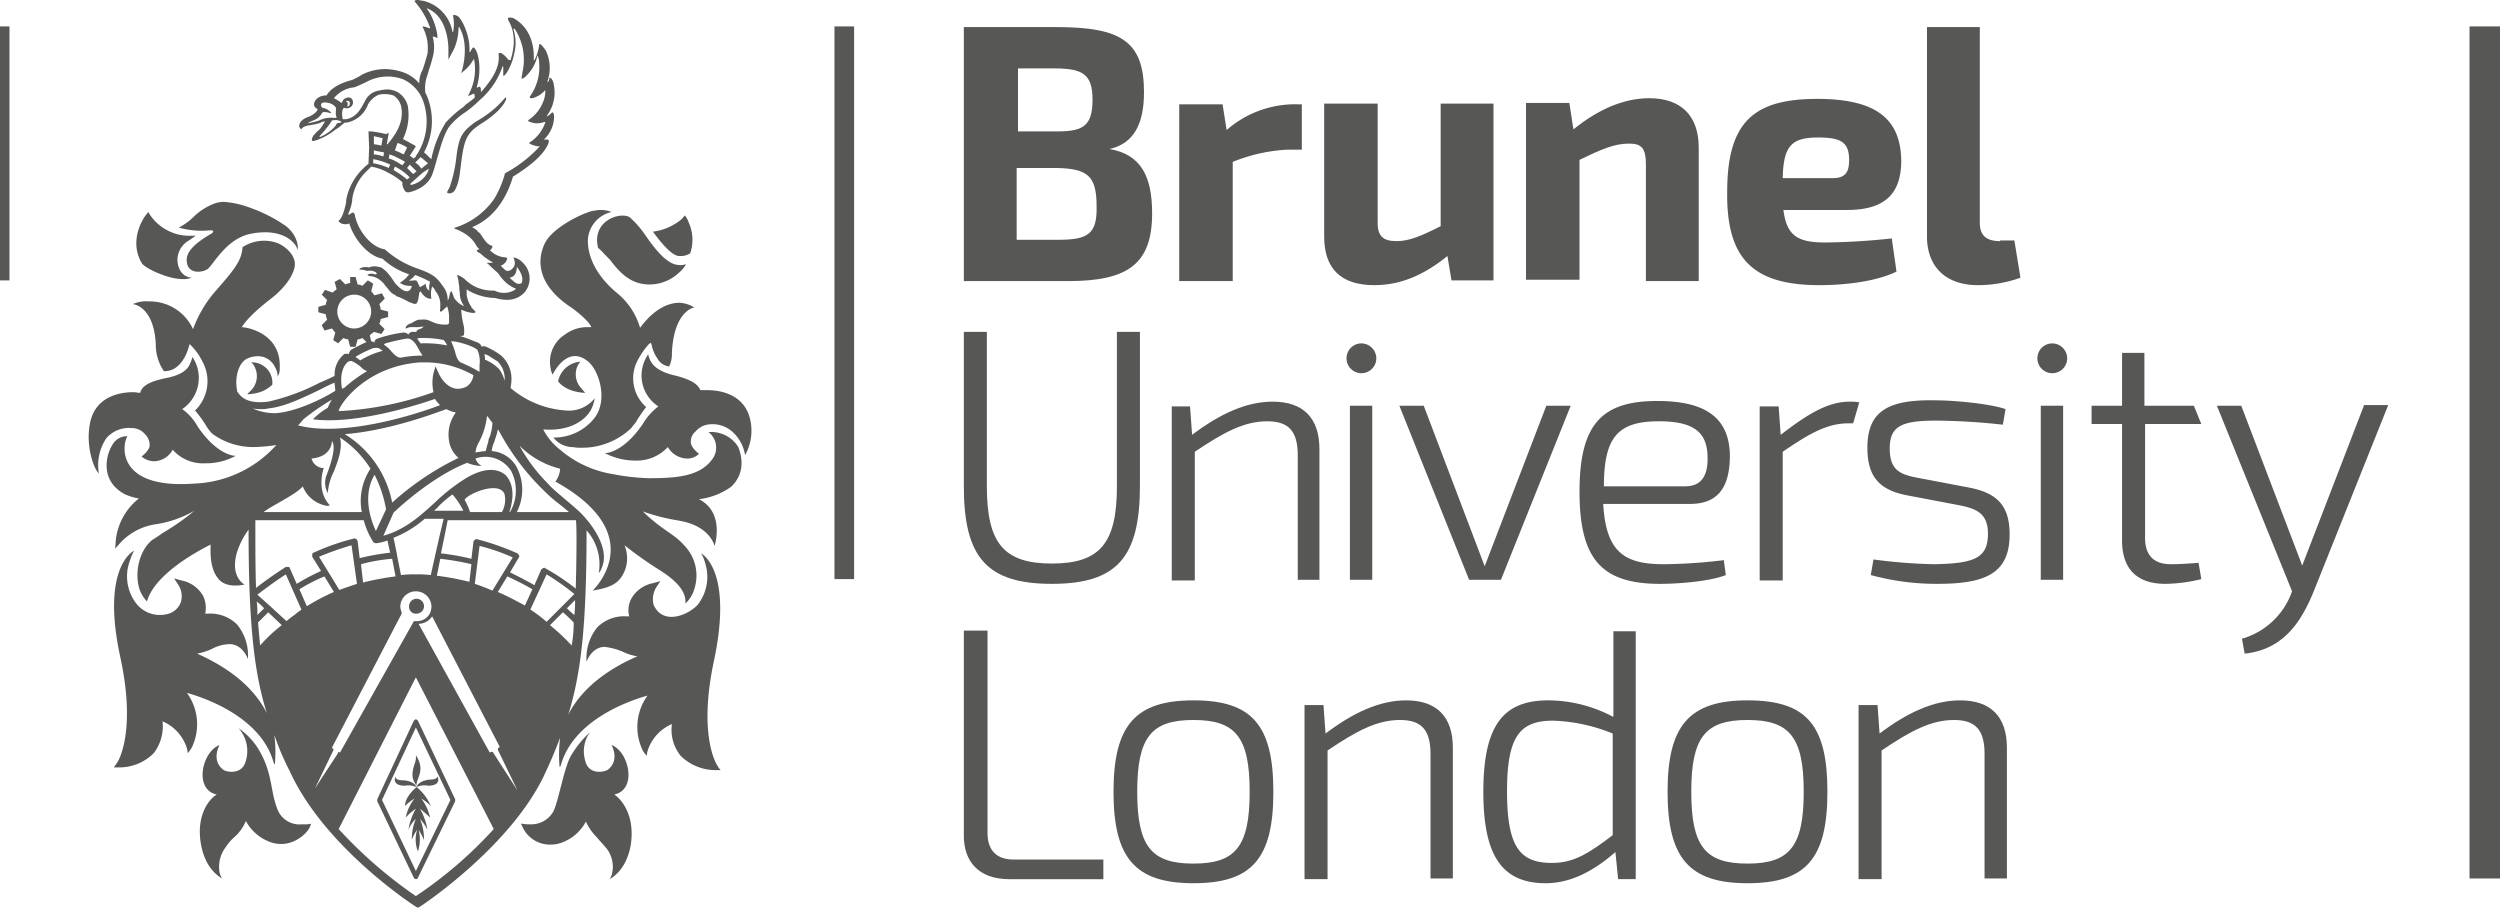
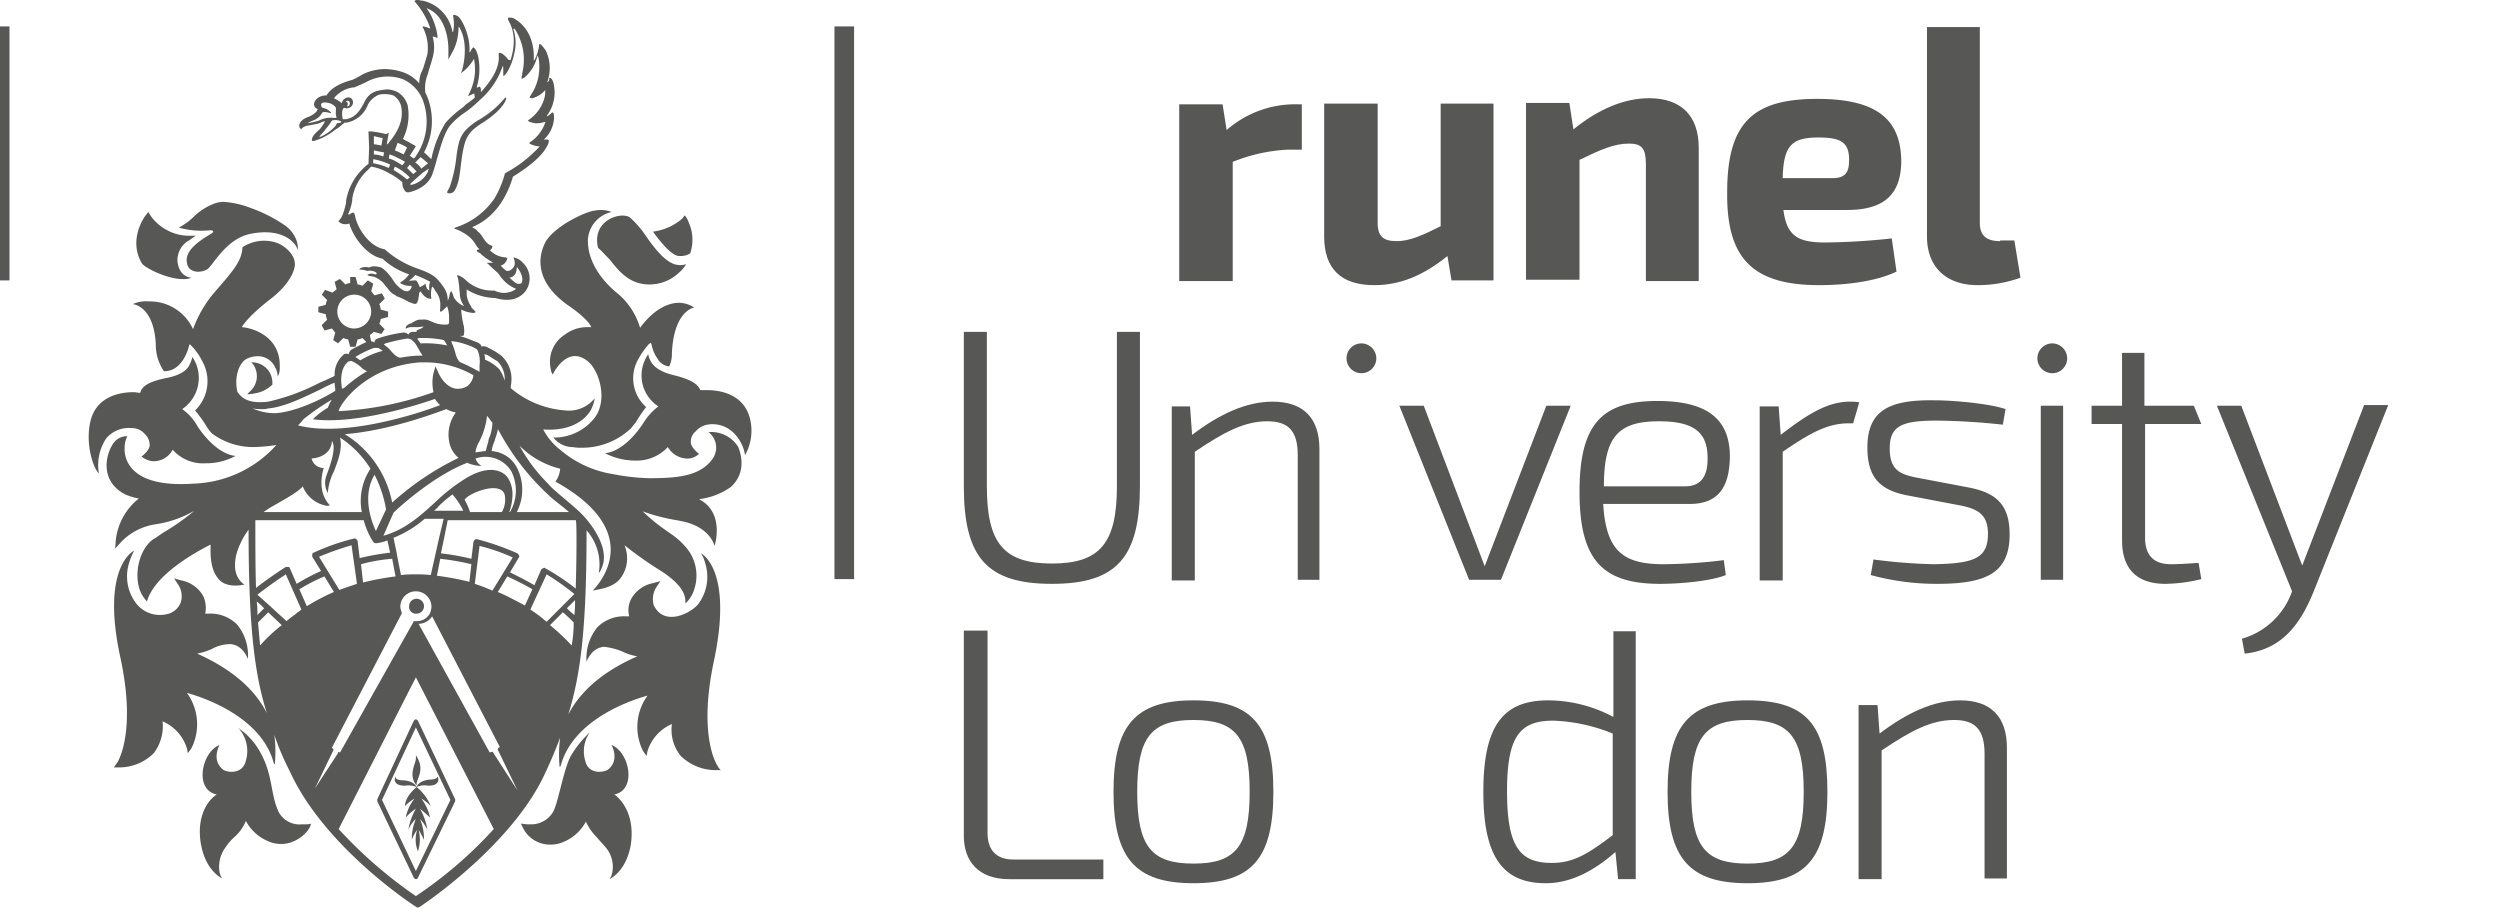
<svg xmlns="http://www.w3.org/2000/svg" viewBox="0 0 369.1 134">
  <defs>
    <style>.cls-1{fill:#575756;}</style>
  </defs>
  <g id="Layer_2" data-name="Layer 2">
    <g id="Layer_1-2" data-name="Layer 1">
-       <rect class="cls-1" x="364.6" y="3.9" width="4.5" height="125.8" />
      <rect class="cls-1" y="3.9" width="1.4" height="37.5" />
      <rect class="cls-1" x="123.2" y="3.9" width="2.9" height="81.6" />
      <path class="cls-1" d="M67.2,28c.7-1.3.7-2.8,1-4.8s.6-3.1,1.7-4.1a10.44,10.44,0,0,1,1.4-1c3.1-2,3.6-3.6,3.4-3.7s-1,1.5-4,3.3a8.47,8.47,0,0,0-1.4,1c-1.3,1.1-1.6,2.1-1.9,4.3a20.31,20.31,0,0,1-1,4.6c-.3.6-.5.8-.3.9s.8.1,1.1-.5" />
      <path class="cls-1" d="M31,34c.7,0,.5.3.2.5-3.3,1.9-3.8,3.2-3.6,4.3.2,1.5,2,1.6,3.1.9a10.63,10.63,0,0,0,.9-1.1c1.1-1.4,2.8-3.6,5.5-4.1,4.7-.9,6.6,1.4,6.8,2.3.1.4.4-1.9-1.8-3.5A21.82,21.82,0,0,0,37,30.7a13.72,13.72,0,0,0-4-.9,4.3,4.3,0,0,0-1.2.2,8.86,8.86,0,0,0-3.3,2.1,9.12,9.12,0,0,1-2.1,1.5A12.17,12.17,0,0,0,31,34" />
      <path class="cls-1" d="M26.9,41.2a3.18,3.18,0,0,0,1.4-.2s-1.9,0-2.1-2.5a3.32,3.32,0,0,1,1.7-3l1-.7H27.7a6.67,6.67,0,0,1-2.8-.7,7,7,0,0,1-2.7-2.3l-.3-.5-.4.5c-.1.1-2.6,3.5-.6,7,.3.7,3.8,2.4,6,2.4" />
      <path class="cls-1" d="M19.4,63.2a2.52,2.52,0,0,1,2,.9,2.24,2.24,0,0,1,.7,1.7c-.1.8-1.2,1.6-1.2,1.6a3,3,0,0,0,1.8.7,3.23,3.23,0,0,0,2.8-1.7,5.93,5.93,0,0,0,4.8,2,9.18,9.18,0,0,0,4.5-1.1s-2.6.1-5.6-4.3a7.7,7.7,0,0,0-2.3-2.6,5.56,5.56,0,0,0,2-6.8,5.76,5.76,0,0,0-.5-.9,4.18,4.18,0,0,1-.3.9c-.2.4-.5,1.6-3.5,2.2s-3.7,1.4-3.9,2.2c-.3,0-.7-.1-1-.1-1.6,0-5.3.4-6.3,4.1-.9,3.5.4,7.2,1.2,7.9a7.15,7.15,0,0,1,1.1-5.2,4.38,4.38,0,0,1,3.7-1.5" />
      <path class="cls-1" d="M80.4,36c-1.2,2.6-.9,6,3.5,9.1,1.5,1,3.1,2.4,3.4,3.2h-.6a5.44,5.44,0,0,0-3.3,1.1,4.75,4.75,0,0,0-2.1,5,2.19,2.19,0,0,0,.3.9s2-4.3,5-2.1c1.8,1.2,3.3,5.9,1.1,8.6a7.59,7.59,0,0,1-6,2.8A3.69,3.69,0,0,0,84.3,66c.4,0,.7.1,1.1.1h.8a10.48,10.48,0,0,0,7-2.9c.2-.3.5-.6.7-.9a19.88,19.88,0,0,1,1.5-2.2,5.66,5.66,0,0,1-1.2-7,11.91,11.91,0,0,1,1.6-2.3l.3-.2.1.3a5.63,5.63,0,0,0,.7,1.8l.1.1a2.24,2.24,0,0,0,1.8,1.3,4.3,4.3,0,0,0,.4-2c.3-6.3,3.3-6.7,3.3-6.7a4.43,4.43,0,0,0-2.2-.7c-1.4,0-3.6.7-5.8,3.7a10.4,10.4,0,0,0-3.6-5.3c-2.8-2.4-4.2-5.2-4.1-7.8a4.47,4.47,0,0,1,3.5-4,4.35,4.35,0,0,0-2.5-.2c-1,0-6.2,2.3-7.4,4.9" />
      <path class="cls-1" d="M88.3,36.6c.4.3.9.9,1.8,1.8l.3.4c1.3,1.6,2.8,3.2,5.5,3.2h0a6.34,6.34,0,0,0,4.3-1.7,4.84,4.84,0,0,0,1.1-1.3,2.53,2.53,0,0,1-1.3.1c-1.7-.2-3.5-2.6-4.8-4.5A14.8,14.8,0,0,0,93,32.1c-1.3-.9-5.7.4-4.7,4.5" />
      <path class="cls-1" d="M100.2,37.8h.4a2.5,2.5,0,0,0,1.3-.4,6.13,6.13,0,0,0-.2-4.5,3.19,3.19,0,0,0-.6-1.1l-.4.5a8.19,8.19,0,0,1-4.3,1.9c1.6,2.2,2.9,3.5,3.8,3.6" />
-       <path class="cls-1" d="M85.7,53.4a3.61,3.61,0,0,0-3.3,2.9c1.3,1.7,4,1.7,4,1.7l-.6-.7a3,3,0,0,1-.6-3.1,2.18,2.18,0,0,1,.5-.8" />
      <path class="cls-1" d="M104.6,63.8a2.87,2.87,0,0,1,.7,3.8c-1.8,2.7-5.2,3-9.5,3a31.87,31.87,0,0,1-5.3-.6,15.75,15.75,0,0,1-7.8-3.6,9.13,9.13,0,0,1-2.5-3c3.9.3,6.1-1.3,7-2.8a5.46,5.46,0,0,0,.6-1.8,4.85,4.85,0,0,1-4.3,1.8,14,14,0,0,1-8.1-3.3c0-.3.1-.7.1-1A4.62,4.62,0,0,0,74,52.5a11.28,11.28,0,0,0-2-1.2c-.2-.1-.6-.3-.9-.1,0,0,0-.3-.5-.6-.8-.3-1.7-.7-2.7-1h.2c.1,0,.4,0,.4-.2a4,4,0,0,0,0-1.1c0-.2-.1-.3-.1-.5a10.4,10.4,0,0,1-.3-2.1,4.51,4.51,0,0,0,1.7.5c.2,0,.3,0,.4-.1h0a.31.31,0,0,0-.1-.2l-.5-.5v-.1a3.76,3.76,0,0,1-.7-1.8v-.8l.1.1A8.3,8.3,0,0,0,73.1,44c.8.2,2.9.8,4.4-.9a3.19,3.19,0,0,0-.3-4.3,2.42,2.42,0,0,0-1.4-.8l-.1-.1.1.1a3.13,3.13,0,0,1,.2.7,1.1,1.1,0,0,1-.4,1,.91.91,0,0,1-.7.3c-.2,0-.2-.1-.4-.2l-.6-.6H74a1.44,1.44,0,0,0,.9-1.1h0a.31.31,0,0,1-.2-.1,3.4,3.4,0,0,1-2.4-1.1h.1a.71.71,0,0,0,.3-.6h0c-1-.2-1.4-1.4-1.9-1.9l-.1-.1c-.2-.1-.2-.2-.3-.3s-.4-.3-.6-.4l-.1-.1h.1c2.8-1.2,4.8-3.7,5.9-7.3v-.1h0c2.6-1.6,4.3-3.1,5-4.4.2-.3.4-.8.3-1a.37.37,0,0,0-.3-.1h-.4l.1-.1a4.62,4.62,0,0,0,1.4-3.1c0-.3,0-.7-.2-.8h0a.31.31,0,0,0-.2.1,2.18,2.18,0,0,1-.5.4l-.2.1.1-.2a5.7,5.7,0,0,0,1-4.3c-.1-.8-.4-1.2-.6-1.2s-.1,0-.1.1a.76.76,0,0,1-.2.5h-.1a6,6,0,0,0-.2-4.6c-.2-.3-.7-1-.9-1a.1.1,0,0,0-.1.1,6.24,6.24,0,0,1-.7,2.3h-.1C79,4.6,76.5,3.1,76,2.8a1.08,1.08,0,0,0-.7-.2c-.1,0-.3,0-.3.1s0,.2.1.4c.4.7,1.3,2.5.3,5.7v.1L75,8.8a1.38,1.38,0,0,0-.3-.4c-.2-.2-.6-.6-.9-.6a.31.31,0,0,0-.2.1h0c.3,2-1,3.9-2.5,5.6l-.1.1v-.1c0-.4,0-.6-.2-.7h0a.77.77,0,0,0-.3.1l-.1.1v-.2c.8-2.6.2-5.5-.5-5.8h0c-.1,0-.3.3-.5.7h-.1c.2-2.3-1.1-4.9-1.7-5.3a1.69,1.69,0,0,0-.5-.2c-.1,0-.2,0-.2.1v.1a5.78,5.78,0,0,1,0,2.3h-.1A5.71,5.71,0,0,0,62.4.1c-.3,0-.5-.1-.7-.1-.4,0-.5.1-.5.2h0a11.64,11.64,0,0,1,2.3,3.9v.1l-.3-.1a4.08,4.08,0,0,0-.7-.2h-.1V4a6.54,6.54,0,0,1,.7,4c-.2.7-.4,1.4-.6,2a4.88,4.88,0,0,1-.3.7,4,4,0,0,0-.3,1.5v.1l-.1-.1a5.41,5.41,0,0,0-2.2-1.5,8.57,8.57,0,0,0-2.7-.5,7.39,7.39,0,0,0-3.4.8,12,12,0,0,1-1.5.8c-2.7.7-3.5,1.8-3.8,2.3-1.5-.1-2.5,1.5-1.3,2,0,.1-.1.2-.2.4a3.22,3.22,0,0,1-1.3.8c-1,.4-1.3,1-1.2,1.4,0,.2.2.3.3.4,0-.1.3-.5,1.2-.6,1.1-.2,1.6-.3,1.8-.5a2.81,2.81,0,0,0,.5-.1,8.14,8.14,0,0,1-.8,1.2c-1.1.9-1.1,1.3-1.1,1.3-.1.2-.1.5.2.4h.1a8.93,8.93,0,0,0,2.9-1.5,6.13,6.13,0,0,1,.6-.4c.3-.2.7-.6,1-.8h.3a4.18,4.18,0,0,0,3.1-2.6l.1-.2A3.36,3.36,0,0,1,55.9,14a3.08,3.08,0,0,1,1-.1,3.73,3.73,0,0,1,1.2.2,2.63,2.63,0,0,1,1.1,1.5c.5,2.2-.6,4.1-2,5.7h-.1l.3-1.7-.4.2a17,17,0,0,0-2.2-.4h-.4l.1,2.4-.1,2.4a4.35,4.35,0,0,0-.7.6,8.6,8.6,0,0,0-2.6,4.8v.3c-.4,1.9-.8,2.4-1,2.6s-.1.1-.1.2a1.27,1.27,0,0,0,.9.4c.3,0,.5,0,.6-.1h.1v.1c.7,2.2,2.7,4.7,4.9,5.1h0l.2.2a10.68,10.68,0,0,0,3.7,2.1,4.14,4.14,0,0,1-1.3,1.2v.1a2.58,2.58,0,0,0,1.6.4l.1.1c-.1.3-.3.7-.7.7-.6,0-1.1-.5-1.7-1.1-.3-.4-.5-.8-1-1.4a4.7,4.7,0,0,0-1.1-1c-1.3-.4-1.8,0-1.8,0a1.84,1.84,0,0,0-1.3.1c-.1.1-.2.2-.1.2a3.59,3.59,0,0,1,1.1.2,1.91,1.91,0,0,1,1.3.2c.1.1.2.3,0,.3h-.2a1.14,1.14,0,0,0-1.1.1h0c.1,0,.1,0,.2.1h0c.3.1.7.1.9.2a3.34,3.34,0,0,1,1.6,1.3c.5.5.6.9,1.3,1.3.1,0,.2.1.3.2s.3.1.5.2c.7.3,1.4.7,1.4.7.4.1.8.4,1.1.2a1.9,1.9,0,0,0,.3-.9,5.64,5.64,0,0,0,.1-.7l.2-.2s.6,1.2,1.6,1.1a3.53,3.53,0,0,1,.1-1.8,1.79,1.79,0,0,1,.5.7,3.07,3.07,0,0,1,.7,2.2v.3c0,.2-.1.4,0,.5h.1c.1,0,.2-.1.4-.3l.1-.1c.1-.1.3-.2.4-.4a4.46,4.46,0,0,1,.3,1.6v.9c-.1.1-.1.2-.2.2a4.37,4.37,0,0,1-2.1-.3c-.2-.1-.5-.2-.7-.3a2.16,2.16,0,0,0-1.1-.1c-.6-.1-1.2.4-1.3.4l-.1.1c-.8.2-.9.6-.9.7h0v.1H60a1.42,1.42,0,0,1,.6-.2h1.2c.6-.1.8-.1.7,0a1.24,1.24,0,0,0-.3.2c-.6.2-.7.3-.7.4V49h-.7a.69.69,0,0,0-.5.4,1,1,0,0,0-.8-.3,19.28,19.28,0,0,0-3.8.9c-.5.2-.4.6-.4.6a.76.76,0,0,0-.5-.2l-.2-.9c.2-.2.4-.3.6-.5l1.1.3c.2-.2.3-.5.5-.7l-.8-.8a1.85,1.85,0,0,0,.2-.7l1.1-.3V46l-1.1-.3a2.35,2.35,0,0,0-.2-.8l.8-.8c-.1-.3-.3-.5-.4-.8l-1.1.3c-.2-.2-.3-.4-.5-.6l.3-1.1a5.58,5.58,0,0,0-.8-.5l-.8.8a1.85,1.85,0,0,0-.7-.2l-.3-1.1h-.8v.9a1.45,1.45,0,0,0-.7.2l-.8-.8c-.3.1-.5.3-.8.4l.3,1.1c-.2.2-.4.3-.6.5L48,42.8c-.2.2-.3.5-.5.7l.8.8a1.85,1.85,0,0,0-.2.7l-1.1.3v.8l1.1.3a2.35,2.35,0,0,0,.2.8l-.8.8c.1.3.3.5.4.8l1.1-.3c.2.2.3.4.5.6l-.3,1.1c.2.2.5.3.7.5l.8-.8a1.85,1.85,0,0,0,.7.2l.3,1.1h.8l.3-1.1a1.45,1.45,0,0,0,.7-.2l.6.6c-.9.4-1.6.8-2.2,1.1a1,1,0,0,0-.4.7.82.82,0,0,0-.7,0,3.88,3.88,0,0,0-1.4,3.2c-.8.4-1.7.8-2.2,1a31.26,31.26,0,0,1-7.6,2.8c-3.2.4-4.1-.8-4.5-1.4,0,.1-.1-.1-.1-.3-.4-2,.3-4.2,1.6-4.7a3.45,3.45,0,0,1,1.3-.3,2.76,2.76,0,0,1,2.7,1.6,2.87,2.87,0,0,1,.4,1.4,2.28,2.28,0,0,0,.3-1.3c.2-4.7-4.1-5.9-5.6-6,.3-.5,1.2-1.8,4.3-4.2,1.7-1.3,3.2-3.1,3.5-4.7s-1.3-3-2.5-3.5a5.8,5.8,0,0,0-5.2.6c-.1,1.9-1.1,3.2-4,6.5a17.64,17.64,0,0,0-3.3,5.6A7,7,0,0,0,22,44.5a4.77,4.77,0,0,0-2.4.4s3.1.2,3.4,5.9a6.91,6.91,0,0,0,1.2,4h.2c2.7-.1,3.5-3.7,3.5-3.7l.1-.3.3.3a9,9,0,0,1,1.6,2.3,6,6,0,0,1-1.1,7.2,18.28,18.28,0,0,1,1.6,2.2,6.23,6.23,0,0,0,.9,1.2,10.16,10.16,0,0,0,6.3,2,23.27,23.27,0,0,0,3.2-.3,17.11,17.11,0,0,1-12.2,5.7c-9.8.7-10.3-4-10.2-5.4a3.77,3.77,0,0,1,.4-1.6,2.45,2.45,0,0,0-2.1,1.1c-1.2,1.8-1.9,5.6,1.8,7.5a8.93,8.93,0,0,0,2,.6,9.09,9.09,0,0,0-3.4,6.1L17,81l.9-1A8.86,8.86,0,0,1,23,77.4a16.06,16.06,0,0,0,5.7-2,33.05,33.05,0,0,1-4.2,3c-.7.4-1.3.9-2,1.3h0c-1.9,1.5-2.7,4.8-1.9,7.3a5,5,0,0,0,1.1,1.8c1.1-4,7.4-7.4,9.4-8.4-.1,2.3.2,3.9,1.1,5,1.2,1.6,3.9.9,3.9.9s-2.2-1.1-1.1-4.8a11.44,11.44,0,0,1,1.7-3.3c0,13.8.8,21.1,2.7,27.1-2.2-4.4-6.5-7.1-10.3-8.8a9,9,0,0,0,2.2-.7,5.72,5.72,0,0,1,2.7-.7c1.9.1,2.6,2.2,2.6,2.2A7.18,7.18,0,0,0,35,92.2a5.58,5.58,0,0,0-4.3-1.6h-.4A4.18,4.18,0,0,0,30,88a4.69,4.69,0,0,0-3.2-2.3l-1.1-.3.6.9a3.1,3.1,0,0,1,.4,2.6,2.78,2.78,0,0,1-2.2,1.8,4.42,4.42,0,0,1-4.6-1.9,6.56,6.56,0,0,1-.8-5.8,9,9,0,0,1,.7-1.7s-5,2.3-2,15.9c2.3,10.8-.3,15.1-.5,15.4s-.5.7-.5.7h.9a7.2,7.2,0,0,0,5-2.1,6.57,6.57,0,0,0,1.3-4.7,6.38,6.38,0,0,1,3.5,3.7,3,3,0,0,1,.2,1,4.52,4.52,0,0,0,.6-.8,7.89,7.89,0,0,0-.7-8.1c2.9.8,11,3.7,12.8,10.3,0,0,.2.5.2,0a19.77,19.77,0,0,0-.1-4.1,39.35,39.35,0,0,0,2.3,5.4c4.7,10.3,16.2,18.4,18.5,19.9.3.2.4.2.4.2a1.42,1.42,0,0,0,.4-.2c2.4-1.6,14.1-10,18.5-19.9.8-1.7,1.5-3.4,2.1-5a19.77,19.77,0,0,0-.1,4.1c0,.5.2,0,.2,0,1.8-6.6,9.9-9.5,12.8-10.3a7.89,7.89,0,0,0-.7,8.1,4.52,4.52,0,0,0,.6.8,3,3,0,0,1,.2-1,6.38,6.38,0,0,1,3.5-3.7,6.14,6.14,0,0,0,1.3,4.7,7.35,7.35,0,0,0,5,2.1h.9a3,3,0,0,1-.5-.7c-.2-.3-2.8-4.6-.5-15.4,2.9-13.6-1.9-15.9-1.9-15.9a4.87,4.87,0,0,1,.6,1.4,6.7,6.7,0,0,1-1.1,6.2c-1.4,1.5-5.1,3.1-6.5,0a3.34,3.34,0,0,1,.4-2.6l.6-.9-1.1.3a4.69,4.69,0,0,0-3.2,2.3,3.58,3.58,0,0,0-.3,2.6h-.4a5.58,5.58,0,0,0-4.3,1.6,7.18,7.18,0,0,0-1.6,5.1s.7-2.1,2.6-2.2a9.8,9.8,0,0,1,2.7.7,7.86,7.86,0,0,0,2.2.7c-3.7,1.6-8,4.3-10.2,8.6,1.9-6.1,2.7-13.2,2.7-27.2a7.56,7.56,0,0,1,1.8,6.3s.4-.3.7-1.6c.5-2.8-2.1-6-3.3-7.2s-4.3-3.6-4.8-4.3a24.5,24.5,0,0,1-4.3-5.7,12.71,12.71,0,0,0,6,3.4,3.56,3.56,0,0,1-.7,1.9c13.3,7.4,6.6,15,5.5,16.1l1-.2c2.4-.5,3.2-1.4,3.8-2.9a5,5,0,0,0-.1-3.6,57.21,57.21,0,0,0,5.4,3.8c3.7,2.4,3.6,4,3.6,4.8a4.73,4.73,0,0,0,1.3-2.1,6.41,6.41,0,0,0-1.5-6.5c-1.6-1.8-3.1-2.1-6.1-5a27.17,27.17,0,0,0,5,1.3l1,.2c4,.9,4.6,3.6,4.6,3.6s1.6-4.9-2.3-6.9a10.27,10.27,0,0,0,4.7-1.8c1-.9,2.3-2.8,1.1-5.9a4.68,4.68,0,0,0-4.4-2.2m-32.3.7a1.45,1.45,0,0,0-.2.7c-.2.6-.3,1.1-.4,1.4-.2,0-.9.1-1.5.2a3.74,3.74,0,0,1,.5-1.5,10.57,10.57,0,0,0,1.2-3.9c.3.3.5.7.8,1a7.12,7.12,0,0,1-.4,2.1M64.9,79.1l-1.3,5.8a16.2,16.2,0,0,0-2.2-.1,16.2,16.2,0,0,0-2.2.1l-.6-3v-.1l-.5-2.4a16.16,16.16,0,0,0,4.6-2.8h2.8Zm.1,3.4a36.91,36.91,0,0,1,4.6.8l-.3,2.6a40.48,40.48,0,0,0-4.8-.9Zm-6.6,2.6a40.48,40.48,0,0,0-4.8.9l-.3-2.7a24.64,24.64,0,0,1,4.6-.8ZM64,75.5l.2-.2c.2-.2.4-.3.5-.5A16.8,16.8,0,0,1,66.8,73a10.93,10.93,0,0,1,1.6,2.4H64Zm10.1.1H69.4a9.82,9.82,0,0,0-.8-1.8c.4-.9,5.2-2.9,5.9-.8a3.71,3.71,0,0,1-.4,2.6m1.2,0h-.1c.4-1.2,1-3.7-.5-5.4h0c-1.3-1.2-3.4-1.1-5.9.4a27.08,27.08,0,0,0-4.6,3.6c-2.2,2-4.4,4-7.6,4.9l1.5-3.4h0c.9-.9,5.9-5.4,10.7-7.3a.1.1,0,0,0,.1-.1,5.94,5.94,0,0,0,2.2.5,2.08,2.08,0,0,1-.9-1.1,4.46,4.46,0,0,1,5.3,1.9,6.31,6.31,0,0,1-.2,6M69,57a2.73,2.73,0,0,1-1.4.4c-1.8,0-2.8-2.2-2.8-2.2l-.5-1.1s-.1.3-.3,1a6.44,6.44,0,0,0,0,2.8,48.34,48.34,0,0,1-14,2.8c.1-.9,3.9-6.6,12-7.2h1a14.36,14.36,0,0,1,6.9,1.9A2.42,2.42,0,0,1,69,57M44,62.8a8.18,8.18,0,0,0,.8-.9A35.2,35.2,0,0,1,49,59a6.72,6.72,0,0,0-.6,1.2,10.3,10.3,0,0,0-2.2,1.7c6.7.9,16.9-2.6,18-3,.1.1.2.3.3.4s.3.4.5.5c-3.3,1.3-14.2,4.8-21,3m21.9-2.4a4.76,4.76,0,0,0,1.4.5,5.48,5.48,0,0,0-1,4.2,4,4,0,0,0,1.4,2.5,41.64,41.64,0,0,0-9.8,6.6,15.23,15.23,0,0,0-7-10.1c6.4-.5,13.1-3,15-3.7M57,75.2l-1.5,3.2c-.8-1.7-2-5.3-.2-8.3A18,18,0,0,1,57,75.2M72.1,52.5c.5.3.9.6,1.3.8a3.56,3.56,0,0,1,1.1,2.9,5.31,5.31,0,0,0-.8-1.7,6.25,6.25,0,0,0-2.1-1.4,2,2,0,0,0-.1-.8,1.42,1.42,0,0,1,.6.2m-1.6-.8a4.19,4.19,0,0,1,.3,2.2v1A24.37,24.37,0,0,0,68,53.5h0s-.5-.2-.8-1.5a9.12,9.12,0,0,0-.6-1.6c.8-.1,3.6.8,3.9,1.3M75.2,41a1.15,1.15,0,0,0,.9-.6,2.4,2.4,0,0,0,.2-1s1.2,1.4.7,2.4h0a.75.75,0,0,1-.5.1c-.4,0-1-.7-1.3-.9l-.1-.1ZM63.1,11.1a6.37,6.37,0,0,0,.2-.7c.2-.6.4-1.2.6-2a5.61,5.61,0,0,0,0-2.9V5.4a1.19,1.19,0,0,1,.6.2c.3.2-.2-2.6-1.4-4.2L63,1.2l.2.1c2.8,1.2,3,5.1,3,5.9V8.8L67,7.3A7.89,7.89,0,0,0,67.7,4h.1c1.6,2.7.4,6.6.3,6.7v.1l.1-.1a6.24,6.24,0,0,0,1.7-1.9l.1-.1v.1a7.78,7.78,0,0,1-.5,4.5l-.4.9.9-.4h0a2.18,2.18,0,0,1,.1.6h0a11.32,11.32,0,0,1-1.3,1l-.4.4a16,16,0,0,0-2.6,2.3,16.33,16.33,0,0,0-2.1,5.3v.1c-.4-.3-.7-.7-1.1-1a9.74,9.74,0,0,0,.7-7.6,6.12,6.12,0,0,0-.5-1.2h0a5.46,5.46,0,0,1,.3-2.6M61.5,25.3l-.5.4-.9-.9.4-.5,1,1M61.3,24l.8-.8c.4.3.7.6,1.1.9l-1,.8a2.58,2.58,0,0,0-.9-.9m-.8,2.2-.4.3a14.29,14.29,0,0,0-2-1.4l.2-.5a7.35,7.35,0,0,1,2.2,1.6m1.9-.7.9-.6c0,.1-.1.3-.1.4a3.53,3.53,0,0,1-2.5,2h-.1v-.2ZM47.1,17.8a12,12,0,0,1-1.7.4,4.77,4.77,0,0,1,.8-.4,2.47,2.47,0,0,0,1.4-1.2c.5-.2,1.3.2,1.3.1s-.3-.4-.7-.6a4.17,4.17,0,0,0-.6-.2.52.52,0,0,1-.2-.4c0-.6,1.1-.3,1.1-.3a1.75,1.75,0,0,1,1.1.7v.4a2.53,2.53,0,0,0,.1,1.1h-.5a3.75,3.75,0,0,0-2.1.4m2.7.4c-.1,0-.2.3-.2.3a6.09,6.09,0,0,1-2.3,1.7c-.4.1.2-.4.6-.9.1-.1.2-.3.4-.5a9.82,9.82,0,0,0,.7-1,1.84,1.84,0,0,1,1.3.1l.1.1c-.1.2-.4.1-.6.2m10.4-2.6a3.36,3.36,0,0,0-1.5-2,3.71,3.71,0,0,0-1.5-.4,7.84,7.84,0,0,0-1.4.2,2.72,2.72,0,0,0-1.9,1.5c-.6,1.1-1.2,2.4-2.8,2.7h-.5c-.1-.5-.2-1.4.2-1.7a.93.93,0,0,0,1.3-.6c.1-.6-.3-1-.8-.9-.8.2-.7.7-.9.8a.1.1,0,0,1-.1-.1,7.19,7.19,0,0,0-1-.6,4.43,4.43,0,0,1,2.9-1.6h.1s1-.4,1.8-.8a6.56,6.56,0,0,1,5.4-.4,5.68,5.68,0,0,1,3.1,3.6,9.05,9.05,0,0,1-1.1,7.6.35.35,0,0,0-.1.2l-.3.3c-.2-.1-.4-.3-.6-.4l.9-1.4-.3-.2c-.4-.2-.7-.4-1.1-.6a2.19,2.19,0,0,1-.5-.3,8,8,0,0,0,.7-4.9M51.1,15s-.1-.1.1-.1c.5-.1.5.4.4.6s-.2.2-.3.2-.1,0,0-.1c.1-.3,0-.6-.2-.6m7.6,6.1a4.88,4.88,0,0,1,.7.3,2.51,2.51,0,0,1,.7.4l-.5,1-.6-.3c-.2-.1-.5-.2-.7-.3Zm-1.2,1.7a6.12,6.12,0,0,1,1.2.5,10.91,10.91,0,0,1,1.1.6l-.4.5c-.5-.3-.8-.5-1-.6a4.18,4.18,0,0,0-1-.4Zm-1-2.4-.2,1.1a6.53,6.53,0,0,0-1.1-.2V20.1l1.3.3m-1.3,1.8q.6.15,1.5.3l-.1.6a5,5,0,0,0-1.4-.3Zm-.1,1.3a9.8,9.8,0,0,1,2.5.8l-.2.5a10.1,10.1,0,0,0-2.3-.7Zm8.3,19.4c-.2-.1-.4-.3-.4-.4-.2-.4-.1-.6-.2-.6a.1.1,0,0,0-.1.1l-.7.4c-.2-.3-.4-1.1-.7-1-.5,0-.8.1-.9,0a3,3,0,0,0,.9-.8,16.42,16.42,0,0,1,2.2,1,2.65,2.65,0,0,0-.1,1.3m2.8,1.3-.1.2v-.2a3.23,3.23,0,0,0-.6-1.8c-1-1.4-1.4-1.9-4-2.8a14.12,14.12,0,0,1-4.7-2.8c-2.1-.3-4-2.9-4.4-5,0-.1-.1-.4-.3-.4H52c-.2.1-.4.3-.5.3l-.1-.1a7.13,7.13,0,0,0,.6-2h0v-.2a7.12,7.12,0,0,1,2.2-4.2l.1-.1.5-.5a7.5,7.5,0,0,1,2.5.9,9.61,9.61,0,0,1,2.1,1.4,2,2,0,0,0,.4,1.3.52.52,0,0,0,.4.2h.1c.1,0,2.7-.5,3.5-2.6.2-.5.4-1.2.6-1.9l.1-.4c.5-1.6,1-3.7,1.9-4.9a10.72,10.72,0,0,1,2.4-2.1,16.32,16.32,0,0,0,2-1.7h0a11.37,11.37,0,0,0,3.4-5h.1v1.4h0c.2,0,.4-.3.6-.6a8.43,8.43,0,0,0,1-2.6,6.52,6.52,0,0,0-.1-3.7l.1-.1a1.38,1.38,0,0,1,.3.4,8.29,8.29,0,0,1,.9,6.2V11a2.14,2.14,0,0,0-.1.6h.1c.2,0,.5-.3.7-.5h0a5.76,5.76,0,0,0,1.5-2.7V8.2l.1.1a2.51,2.51,0,0,1,.2,1A7.39,7.39,0,0,1,78.4,14c-.2.3-.2.3-.2.4a.44.44,0,0,0,.3.1.6.6,0,0,0,.4-.1,3.49,3.49,0,0,0,1.5-1l.1-.1v.1a3.75,3.75,0,0,1-.1,1,5.76,5.76,0,0,1-2.5,3.4c.2,0,.1.1.1.1s.4.2,1,.3h.2a3.23,3.23,0,0,0,1.2-.2h.1v.1a5.79,5.79,0,0,1-2.1,2.8c-.2.1-.3.2-.2.3s.9.4,1.3.4h.2l-.1.1a18.93,18.93,0,0,1-4.9,3.8c-.1.1-.2.1-.2.3A14.55,14.55,0,0,1,73,29.3a11,11,0,0,1-5.8,4.3.1.1,0,0,0-.1.1c0,.1.1.1.4.2,2.7,1.2,2.6,2.4,3.2,2.8l.1.1h-.1c-.2.1-.3.1-.3.2s.1.2.3.3.2.1.3.2a8.53,8.53,0,0,0,2.1,1.4l.2.1-.3-.3a2,2,0,0,1-.7.1h-.4c0,.1.1.1.2.2s.7.7,1.3,1.2c.4.4.4.6.8,1a4.93,4.93,0,0,0,1.9,1.4h.1l-.2.2a3.08,3.08,0,0,1-3,.1h-.2a5.74,5.74,0,0,1-4.2-1.7,3,3,0,0,0-1.1-.6h0a.76.76,0,0,0,.1.4c0,.1.1.4.1.6s.1.5.1.8.1.8.1,1.2a3.17,3.17,0,0,0,.5,1.4l.1.2-.2-.1A3,3,0,0,1,67,43.9a4.42,4.42,0,0,0-.3-.8c0-.1,0-.1-.1-.1h0a1.09,1.09,0,0,0-.2.4,3.09,3.09,0,0,1-.2.8m-3.9,5.7h.2a15.26,15.26,0,0,1,3,.3,2.58,2.58,0,0,1,.5.8,15.53,15.53,0,0,0-3.9-.3c-.2-.3-.4-.5-.5-.7a1.7,1.7,0,0,1,.7-.1m-5.4.8A28.17,28.17,0,0,1,60,50a1,1,0,0,1,.9.3c.3.2.5.5,1,1.4a5.58,5.58,0,0,0,.5.8,16.55,16.55,0,0,0-3.2.3h-.1c-.2,0-.6-.1-1.3-.9a4.7,4.7,0,0,0-1.1-1s0-.1.2-.2m-4.7-2.2a2.5,2.5,0,1,1,2.6-2.4,2.54,2.54,0,0,1-2.6,2.4m.6,4a16.66,16.66,0,0,1,2.3-1.1,2.08,2.08,0,0,1,.8,0,6.13,6.13,0,0,1,.6.4,12.14,12.14,0,0,0-3.3,1.4c-.2-.1-.4-.3-.6-.4s0-.2.2-.3m-1.4.9a1.09,1.09,0,0,1,.5-.1,5.1,5.1,0,0,1,1.4.9,2.36,2.36,0,0,0,.9.6,20.25,20.25,0,0,0-3.3,2.4c-.1.1-.2.1-.4.2-.2-1.1-.3-3,.9-4M40.7,61a7.92,7.92,0,0,1-3.4-.7,6.15,6.15,0,0,0,1.4.1,2.77,2.77,0,0,0,.9-.1c2.3-.2,5-1.5,7.9-2.9a17.15,17.15,0,0,1,1.9-.9c0,.4.1.8.1,1.2-1.9,1.2-5.8,3.1-8.8,3.3m4,10.8a4.6,4.6,0,0,0,3.2,2.8h0a1.1,1.1,0,0,0,.8,0c-2.1-2.2-.9-5.5-.9-5.5A1.85,1.85,0,0,1,46,67.7c3.1-.3,3-2.6,3-2.6.7.9-.2,3.5-.8,5.1a3.09,3.09,0,0,0,.2,2.6h0a8.17,8.17,0,0,1,.9-3.2c.6-1.6,1.3-3.3.9-5a15,15,0,0,1,4.5,4.6,8.58,8.58,0,0,0-1.3,6.3v.1H38.9l.9-.6c1.7-1,4.2-2.3,4.9-3.2m-7,5h16A11.23,11.23,0,0,0,55.1,80a.52.52,0,0,0,.4.2h.1a7.49,7.49,0,0,0,1.6-.4l.4,1.8a35.4,35.4,0,0,0-4.5.8l-.3-2.5c0-.1-.1-.2-.2-.3a.37.37,0,0,0-.3-.1,32.88,32.88,0,0,0-6,2.1c-.1,0-.2.1-.2.3v.3l1.3,2.1a31.25,31.25,0,0,0-3.6,1.9l-1-2.3c0-.1-.1-.2-.3-.2h-.3c-1.4.9-3,2-4.4,3.1-.1-2.8-.1-6.2-.1-10m15,9.4c-.9.3-1.8.6-2.6.9l-3-4.9a45.88,45.88,0,0,1,4.8-1.7ZM37.9,88.8l.6.5.5.5-1,1a12.75,12.75,0,0,0-.1-2m.5,6.5c-.1-1.1-.2-2.2-.3-3.4l.5-.5,1-1,2,1.9a22.37,22.37,0,0,0-3.2,3m5.2-4.6a14.7,14.7,0,0,0-1.3,1L40,89.6a.1.1,0,0,0-.1-.1l-.9-.8-1-.9c1.3-1,2.8-2.1,4.2-3L44.5,90c-.2.2-.6.4-.9.7m.6-3.7a25.83,25.83,0,0,1,3.7-1.9l1.4,2.3a30.47,30.47,0,0,0-4,2.1Zm5.7,24.2-3.4,5.2,2.7-5.6a.19.19,0,0,0-.1-.3l-.1-.1L59.3,90.6v-.2a3.09,3.09,0,0,1-.2-.8,2.3,2.3,0,0,1,4.6,0,2.92,2.92,0,0,1-.2.9h0a2.13,2.13,0,0,1-2,1.2h-.2c-.2,0-.3.1-.3.2L50.2,111.1a1,1,0,0,0-.3-.1c.1.1,0,.1,0,.2m11.5,21.1A66.38,66.38,0,0,1,50,122.4L61.4,100l11.5,22.4a62.2,62.2,0,0,1-11.5,9.9m11.4-21.2c0-.1-.1-.1-.2-.1l-.3.1-10.5-19a2.44,2.44,0,0,0,2-1.1l10,19.3-.2.1a.37.37,0,0,0-.1.3l2.9,6ZM70.1,86.2l.7-5.6a28.42,28.42,0,0,1,4.9,1.7l-3,4.9a27.73,27.73,0,0,0-2.6-1m3.4,1.2,1.4-2.3c1.3.6,2.5,1.2,3.7,1.9l-1.1,2.4c-1.3-.7-2.6-1.4-4-2m6.6,3.9A20.28,20.28,0,0,0,78.3,90l2.4-5.2a36.35,36.35,0,0,1,4.1,2.9l-4.1,4.1Zm4.3,4a30,30,0,0,0-3.2-3l1.9-1.9c.5.4,1.1,1,1.6,1.5a18.7,18.7,0,0,1-.3,3.4m.4-4.5a11,11,0,0,1-1.1-1l1.2-1.2a16.2,16.2,0,0,1-.1,2.2m.2-3.9a32,32,0,0,0-4.5-3,.19.19,0,0,0-.3,0c-.1,0-.2.1-.3.2l-1,2.3c-1.2-.7-2.4-1.3-3.6-1.9l1.3-2.2a.19.19,0,0,0,0-.3c0-.1-.1-.2-.2-.3a38.63,38.63,0,0,0-6-2.1.37.37,0,0,0-.3.1c-.1.1-.2.2-.2.3l-.3,2.5a35.4,35.4,0,0,0-4.5-.8l.5-2.4.5-2.5H85c.2,0,.1,7.1,0,10.1M81,73.1c.6.6,1.7,1.4,2.3,1.9.2.2.5.4.7.6H76.3a7.18,7.18,0,0,0,.1-6.4,4.56,4.56,0,0,0-3.8-2.6,4.05,4.05,0,0,1,.3-1.2,2.07,2.07,0,0,0,.2-.6,7.37,7.37,0,0,0,.4-1.4l.1.1A36.06,36.06,0,0,0,81,73.1" />
      <path class="cls-1" d="M110.7,61.7c-1-3.7-4.7-4.1-6.3-4.1h-1c-.3-.7-1-1.5-3.9-2.2s-3.3-1.9-3.5-2.2a4.18,4.18,0,0,1-.3-.9,5.76,5.76,0,0,0-.5.9,5.43,5.43,0,0,0,2,6.8,8.93,8.93,0,0,0-2.3,2.6c-3,4.4-5.6,4.3-5.6,4.3A9.71,9.71,0,0,0,93.8,68a6.25,6.25,0,0,0,4.8-2,3.38,3.38,0,0,0,2.8,1.7h0a2.44,2.44,0,0,0,1.8-.7s-1.1-.8-1.2-1.6a1.93,1.93,0,0,1,.7-1.7,3,3,0,0,1,1.7-1h0a4.42,4.42,0,0,1,3.9,1.2,5.85,5.85,0,0,1,1.7,3.3,7.38,7.38,0,0,0,.7-5.5" />
      <path class="cls-1" d="M90.7,117.3c3.4-.7,2.2-6.3-.4-7.3-.1-.1,1.3,2.1-.5,3.6-.5.4-2.9.9-3.4-1.3a4.86,4.86,0,0,1,.7-4.2,15.92,15.92,0,0,0-2.7,3.3c-1.1,1.7-1.9,6.8-2.7,8.4a3.75,3.75,0,0,1-3.5,1.9h-.4l-.9-.1.4.8a4.45,4.45,0,0,0,3.9,2.3,4.77,4.77,0,0,0,2-.4,6.56,6.56,0,0,0,3.3-3,7.85,7.85,0,0,0,1.6,2.3c.4.5.9,1,1.4,1.6a4.42,4.42,0,0,1,.9,3.6,2.5,2.5,0,0,1-.4,1c.9-.5,2.5-1.8,3.1-4.9.7-4.2-1.1-6.7-2.4-7.6" />
      <path class="cls-1" d="M44.6,121.7a3.49,3.49,0,0,1-3.5-1.9c-1.2-2.7-.8-5.3-2.6-8.6a10.29,10.29,0,0,0-3.3-3.7,5,5,0,0,1,1.1,4.8c-.5,2.2-3,1.7-3.4,1.3-1.8-1.5-.4-3.7-.5-3.6-2.6,1-3.8,6.6-.4,7.3-1.3.8-3.1,3.3-2.3,7.5.6,3.1,2.2,4.4,3.1,4.9a2.5,2.5,0,0,1-.4-1,4.85,4.85,0,0,1,.9-3.6,7.62,7.62,0,0,1,1.4-1.6,6.34,6.34,0,0,0,1.6-2.3,6.56,6.56,0,0,0,3.3,3,4.48,4.48,0,0,0,2,.4c2.2,0,4.2-1.9,4.3-3a2.48,2.48,0,0,1-.9.1h-.4" />
      <path class="cls-1" d="M36.5,58.2a4.59,4.59,0,0,0,1-.1,4.84,4.84,0,0,0,2.7-1.3,3,3,0,0,0-3.1-3.3l.1.1a2.18,2.18,0,0,1,.5.8,3,3,0,0,1-.6,3.2Z" />
      <path class="cls-1" d="M59.8,116a3.06,3.06,0,0,1,1.7.2s-.3-.9-2-1c-1.3,0-1.1-.6-1.1-.6s-.7,1.4,1.4,1.4" />
      <path class="cls-1" d="M61.5,90.6a1.1,1.1,0,1,0-1.1-1.1,1,1,0,0,0,1.1,1.1" />
      <path class="cls-1" d="M61.1,106.4,55.7,118v.3l5.4,11.3c.1.1.2.2.3.2h0c.1,0,.3-.1.3-.2l5.5-11.3V118l-5.5-11.6c-.1-.1-.2-.2-.3-.2h0c-.1,0-.2.1-.3.2m.3,1,5.1,10.7-5.1,10.5-5-10.5Z" />
      <path class="cls-1" d="M61.5,116.2c-.2.2-1.7,1.4-1.7,2.8a6.67,6.67,0,0,1,1.4-1.1,6.64,6.64,0,0,0-1.3,2.8,7.91,7.91,0,0,1,1.5-1.3,8.81,8.81,0,0,0-1.1,3.1,4.44,4.44,0,0,1,1.1-1.6,7.68,7.68,0,0,0-.6,3.1,5.55,5.55,0,0,1,.8-1.5,4.73,4.73,0,0,0,.1,3.2,5.6,5.6,0,0,0,.1-3.2,12,12,0,0,1,.8,1.5,7.68,7.68,0,0,0-.6-3.1,6.44,6.44,0,0,1,1.1,1.6,8.81,8.81,0,0,0-1.1-3.1c.4.3,1.5,1.3,1.5,1.3a7.31,7.31,0,0,0-1.3-2.8,6.15,6.15,0,0,1,1.4,1.1,7,7,0,0,0-2.1-2.8" />
      <path class="cls-1" d="M61.4,111.5a2.64,2.64,0,0,1-.2,1.3c-.4,1.3-.5,2.1.3,3.2-.1-1.1,1.4-2.2-.1-4.5" />
      <path class="cls-1" d="M61.5,116.2a2.76,2.76,0,0,1,1.7-.2c2.1,0,1.4-1.4,1.4-1.4s.1.5-1.2.5c-1.7.2-1.9,1.1-1.9,1.1" />
-       <path class="cls-1" d="M163.8,22c3.6-.8,5.1-3.7,5.1-8.4,0-7.5-3.4-9.6-12.9-9.6H142.3V41.5h15.4c8.8,0,12.4-2.5,12.4-10C170.1,26.1,168.5,22.8,163.8,22ZM150.2,10.1h5.5c4.2,0,5.6.9,5.6,4.6s-1.2,4.7-5.1,4.7h-5.9V10.1Zm6.1,25.3h-6.2V24.8H156c4.6.1,5.9,1.2,5.9,5.6C162,34.5,160.7,35.4,156.3,35.4Z" />
      <path class="cls-1" d="M182,23.9a24.92,24.92,0,0,1,8-1.8h2.2V15.4h-.6a15.36,15.36,0,0,0-10.5,3.8l-.6-3.8h-6.4V41.5H182V23.9Z" />
      <path class="cls-1" d="M202.9,42.1c3.8,0,7.2-1.4,10.8-4.3l.6,3.6h6.2V15.3h-7.8V33.4c-2.8,1.4-4.6,2.2-6.5,2.2-2.1,0-2.9-.8-2.8-3.1V15.3h-7.9V34.9C195.5,39.7,198,42.1,202.9,42.1Z" />
      <path class="cls-1" d="M233.2,23.6c3.1-1.5,5.1-2.4,7.3-2.4,1.9,0,2.5.7,2.5,3.1V41.5h7.8V21.8c0-4.7-2.6-7.3-7.3-7.3-3.7,0-7.5,1.6-11.2,4.6l-.6-3.9h-6.4V41.3h7.9Z" />
      <path class="cls-1" d="M268.6,42.1c3.7,0,8.3-.5,11.4-2l-.7-4.9a97.8,97.8,0,0,1-9.8.6c-4,0-5.7-.9-6.2-4.8h9.4c5.7,0,8-2.5,8-7.3-.1-6-3.5-9.1-12.4-9.1-9.5,0-13.3,3.5-13.3,13.8C254.9,38.1,258.7,42.1,268.6,42.1Zm-.1-21.8c3.4,0,4.5.8,4.5,3.3,0,1.5-.3,2.7-2.4,2.7h-7.4C263.3,21.4,264.6,20.3,268.5,20.3Z" />
      <path class="cls-1" d="M295.3,35.6c-2,0-3-.8-3-2.7V4h-7.8V34.9c0,4.6,2.9,7.2,7.5,7.2a18.53,18.53,0,0,0,6.3-1.1l-.9-5.5h-2.1Z" />
      <path class="cls-1" d="M194.8,85.6V66.3c0-4.6-2.4-7-6.9-7-3.9,0-7.8,1.8-11.9,4.9l-.3-4.2H173V85.7h3.4v-19c4.3-2.9,7.3-4.5,10.7-4.5,3.1,0,4.5,1.4,4.5,5V85.6Z" />
-       <rect class="cls-1" x="199.3" y="59.9" width="3.3" height="25.7" />
      <polygon class="cls-1" points="231.9 59.9 228.3 59.9 219.2 83.6 210.2 59.9 206.6 59.9 216.9 85.6 221.6 85.6 231.9 59.9" />
      <path class="cls-1" d="M254.5,82.7a76.38,76.38,0,0,1-8.9.6c-5.9,0-8.5-1.9-8.9-8.9h12.8c4.2,0,5.9-2.5,5.9-7.2-.1-5.3-3.3-8-10.7-8-8.2,0-11.5,3.4-11.5,13.4s3.3,13.6,11.9,13.6c2.9,0,7.5-.4,9.7-1.3Zm-9.6-20.5c5,0,7.1,1.5,7.2,5.1.1,2.5-.6,4.5-3.3,4.5h-12C236.8,64.5,238.9,62.2,244.9,62.2Z" />
      <path class="cls-1" d="M145.8,123V93.1h-3.5v30.3c0,3.7,2.1,6.4,6.7,6.4h13.9v-2.9H149.6C147.1,126.9,145.8,125.5,145.8,123Z" />
      <path class="cls-1" d="M176.2,103.4c-8.6,0-11.8,3.7-11.8,13.5s3.2,13.5,11.8,13.5,11.8-3.6,11.8-13.5S184.8,103.4,176.2,103.4Zm0,24.1c-6.2,0-8.3-2.5-8.3-10.6s2.1-10.6,8.3-10.6,8.3,2.5,8.3,10.6S182.4,127.5,176.2,127.5Z" />
-       <path class="cls-1" d="M207.6,103.4c-3.9,0-7.8,1.8-11.9,4.9l-.3-4.2h-2.8v25.7H196v-19c4.3-2.9,7.3-4.5,10.7-4.5,3.1,0,4.5,1.4,4.5,5v18.4h3.3V110.4C214.5,105.8,212.1,103.4,207.6,103.4Z" />
      <path class="cls-1" d="M238.1,105.8a20.6,20.6,0,0,0-9.5-2.4c-6.6,0-9.6,3.6-9.6,13.5,0,9.2,2.6,13.5,9.2,13.5,3.8,0,7.2-1.9,10.3-4.6l.4,4h2.6V93.2h-3.3v12.6Zm0,17.5c-3.8,2.9-5.9,4.1-9,4.1-4.8,0-6.6-2.5-6.6-10.6s1.9-10.4,6.8-10.4a25.41,25.41,0,0,1,8.8,1.9Z" />
      <path class="cls-1" d="M258,103.4c-8.6,0-11.8,3.7-11.8,13.5s3.2,13.5,11.8,13.5,11.8-3.6,11.8-13.5S266.7,103.4,258,103.4Zm0,24.1c-6.2,0-8.3-2.5-8.3-10.6s2.1-10.6,8.3-10.6,8.3,2.5,8.3,10.6S264.2,127.5,258,127.5Z" />
      <path class="cls-1" d="M289.4,103.4c-3.9,0-7.8,1.8-11.9,4.9l-.3-4.2h-2.8v25.7h3.4v-19c4.3-2.9,7.3-4.5,10.7-4.5,3.1,0,4.5,1.4,4.5,5v18.4h3.3V110.4C296.3,105.8,293.9,103.4,289.4,103.4Z" />
      <path class="cls-1" d="M155.3,86.2c9.7,0,13-4,13-14.5V49h-3.4V71.8c0,8.4-2.5,11.4-9.6,11.4s-9.6-3-9.6-11.4V49h-3.4V71.8C142.3,82.3,145.7,86.2,155.3,86.2Z" />
      <path class="cls-1" d="M273.1,59.3c-3.3,0-6.3,1.9-10.2,4.9l-.3-4.2h-2.8V85.7h3.4v-19c3.8-2.6,6.5-4.2,9.7-4.2h.7l.9-3.1A7.6,7.6,0,0,0,273.1,59.3Z" />
      <path class="cls-1" d="M201,50.7a2.2,2.2,0,1,0,2.2,2.2A2.22,2.22,0,0,0,201,50.7Z" />
      <rect class="cls-1" x="301.3" y="59.9" width="3.3" height="25.7" />
      <path class="cls-1" d="M303,50.7a2.2,2.2,0,1,0,2.2,2.2A2.22,2.22,0,0,0,303,50.7Z" />
      <path class="cls-1" d="M349,59.9l-9.1,23.6-9-23.6h-3.6l11.1,27.4a11.06,11.06,0,0,1-7.4,7l.4,2.2c5.8-.6,8.4-4.8,10.2-9.2l11-27.5H349Z" />
      <path class="cls-1" d="M290.8,72l-7.9-1.5c-2.5-.5-3.9-1.2-3.9-4.3,0-3.4,1.9-4.1,7-4.1a97.11,97.11,0,0,1,9.7.6l.4-2.3c-2.3-.8-7.6-1.3-10.5-1.3-6.7-.1-9.9,1.5-9.9,7,0,4.3,1.8,6.2,5.7,7l7.9,1.5c2.5.5,4.2,1.2,4.2,4.2,0,3.6-2,4.4-8,4.5a78.47,78.47,0,0,1-8.9-.7l-.4,2.3a36.9,36.9,0,0,0,9.8,1.3c7.1,0,10.7-1.5,10.7-7.3C296.7,74.6,294.8,72.8,290.8,72Z" />
      <path class="cls-1" d="M320.5,83.3c-2.5,0-3.8-1.3-3.8-3.9V62.6H325l-1.1-2.7h-7.3V52.1h-3.3v7.8h-4.5v2.7h4.5V79.8c0,4.1,2.1,6.4,6.4,6.4a23.33,23.33,0,0,0,5.3-.7l-.4-2.4C323.2,83.2,321.8,83.3,320.5,83.3Z" />
    </g>
  </g>
</svg>